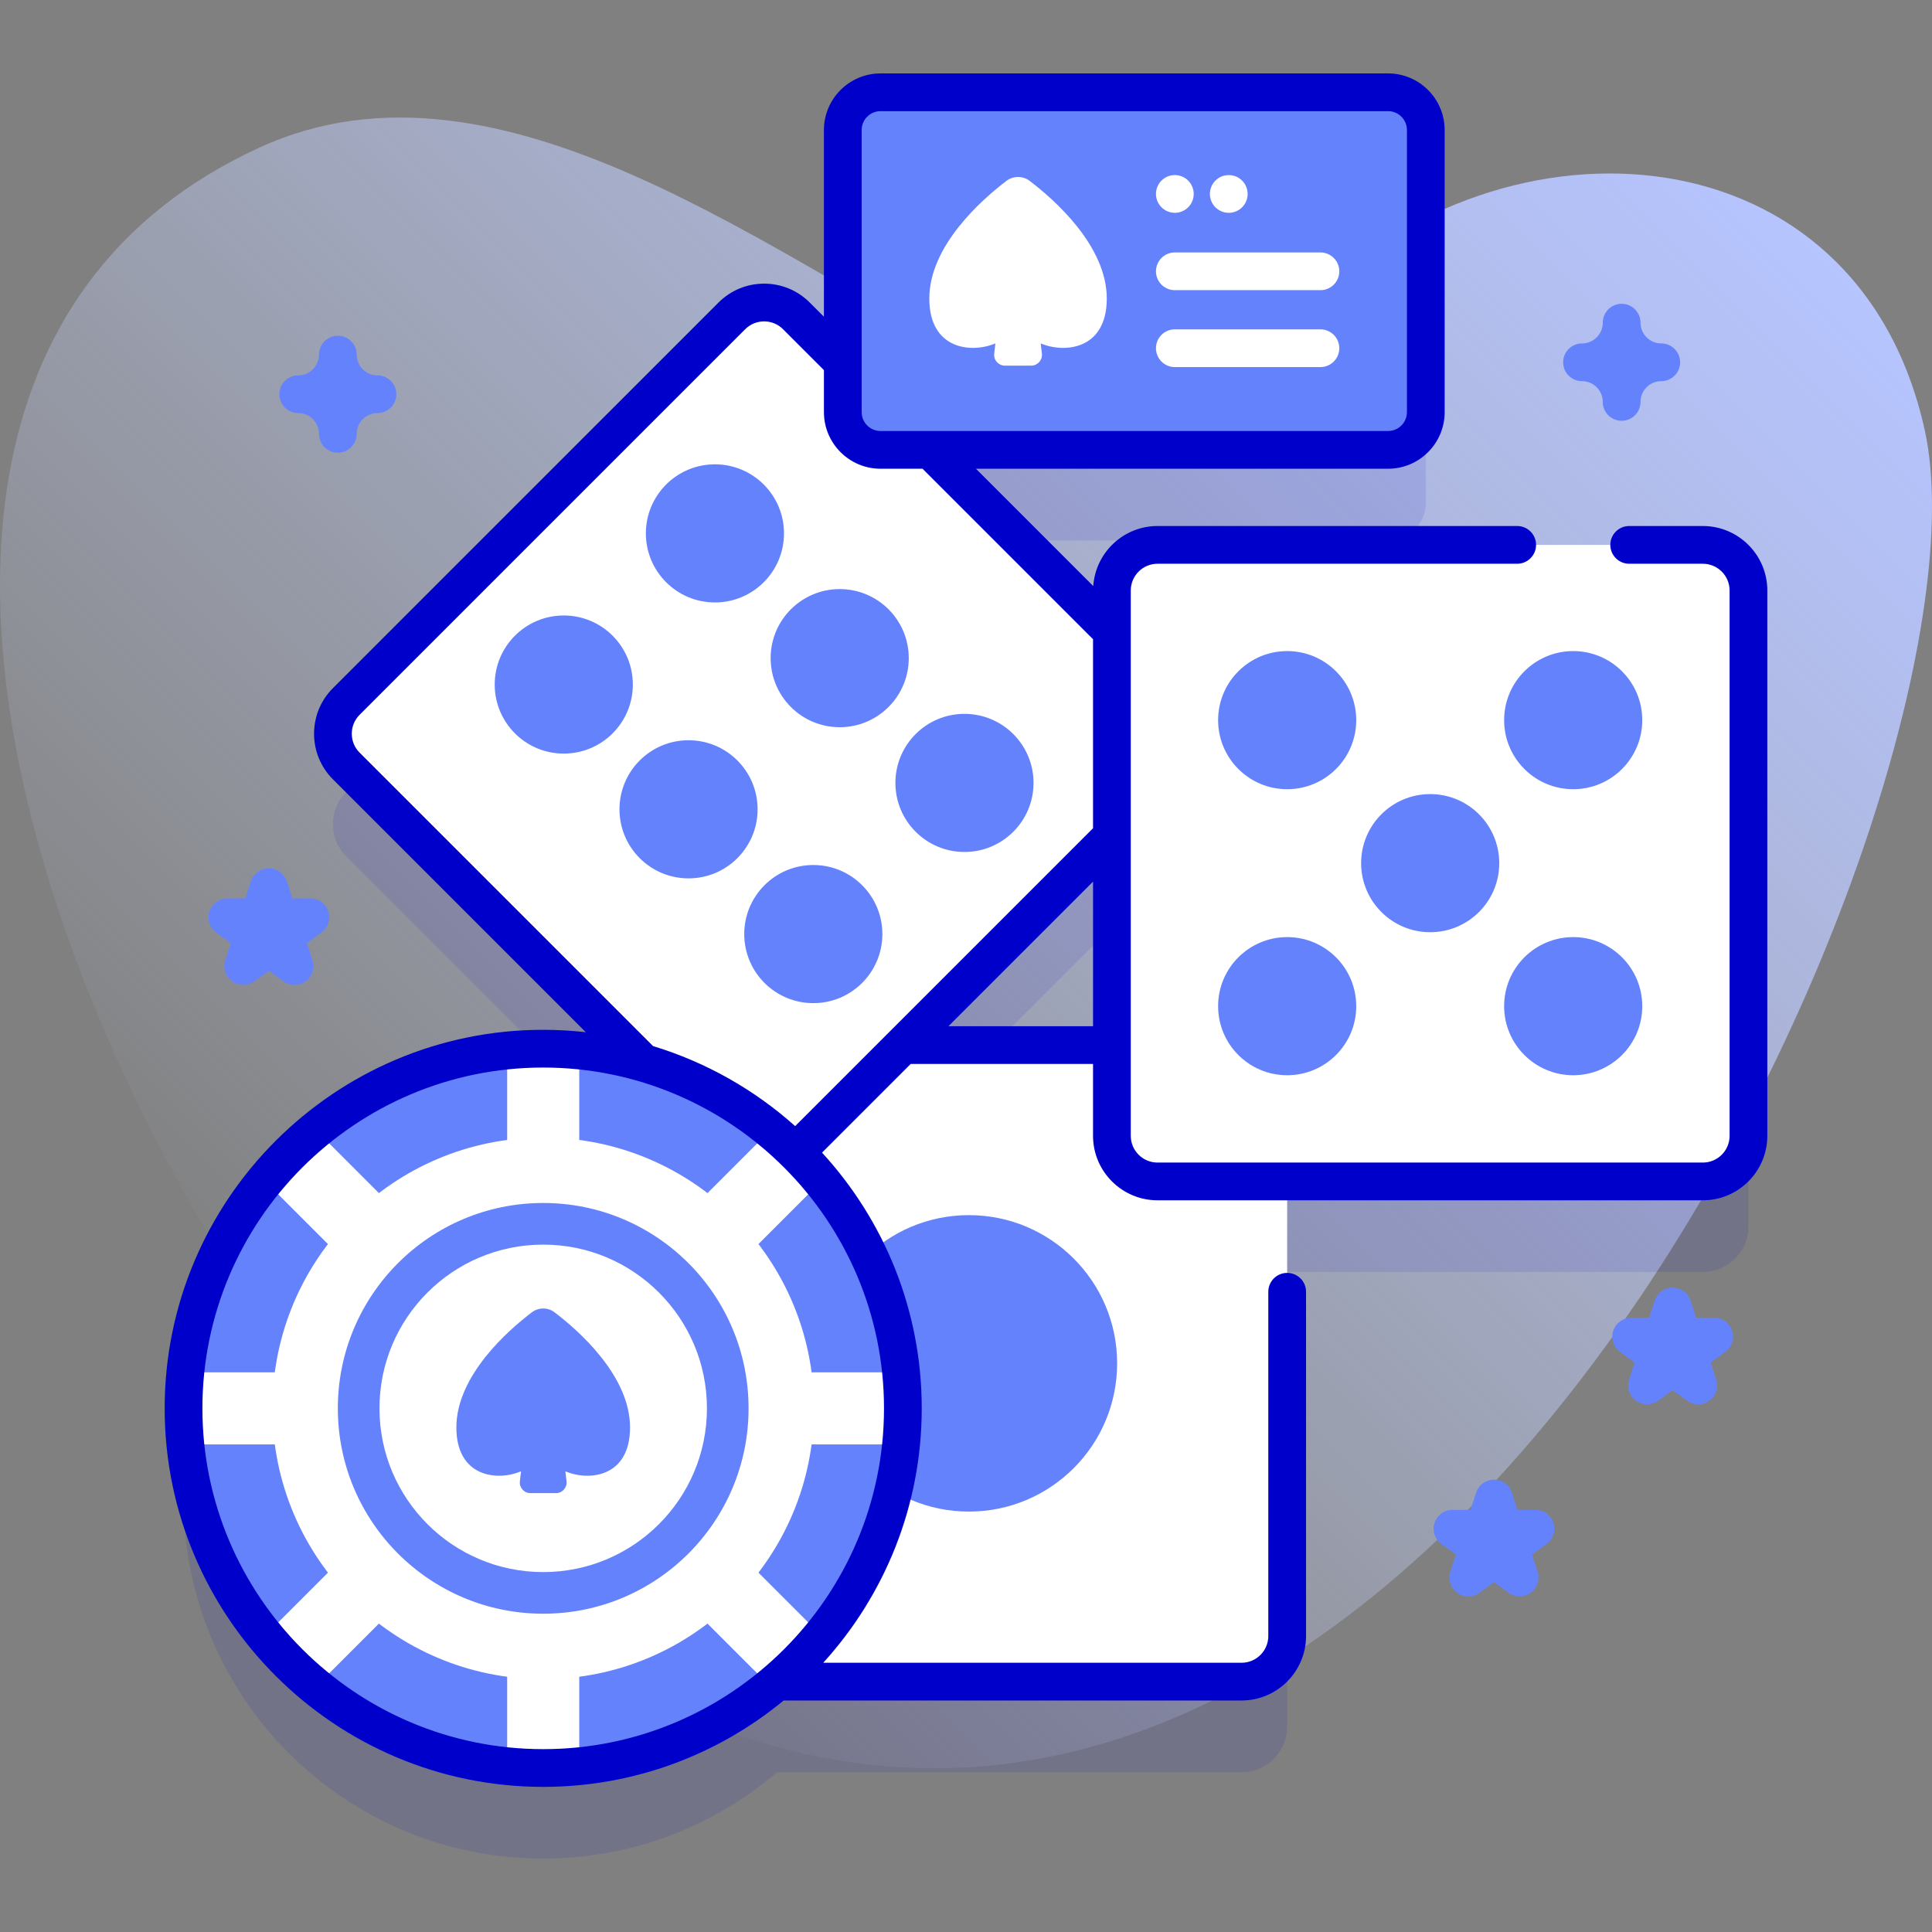
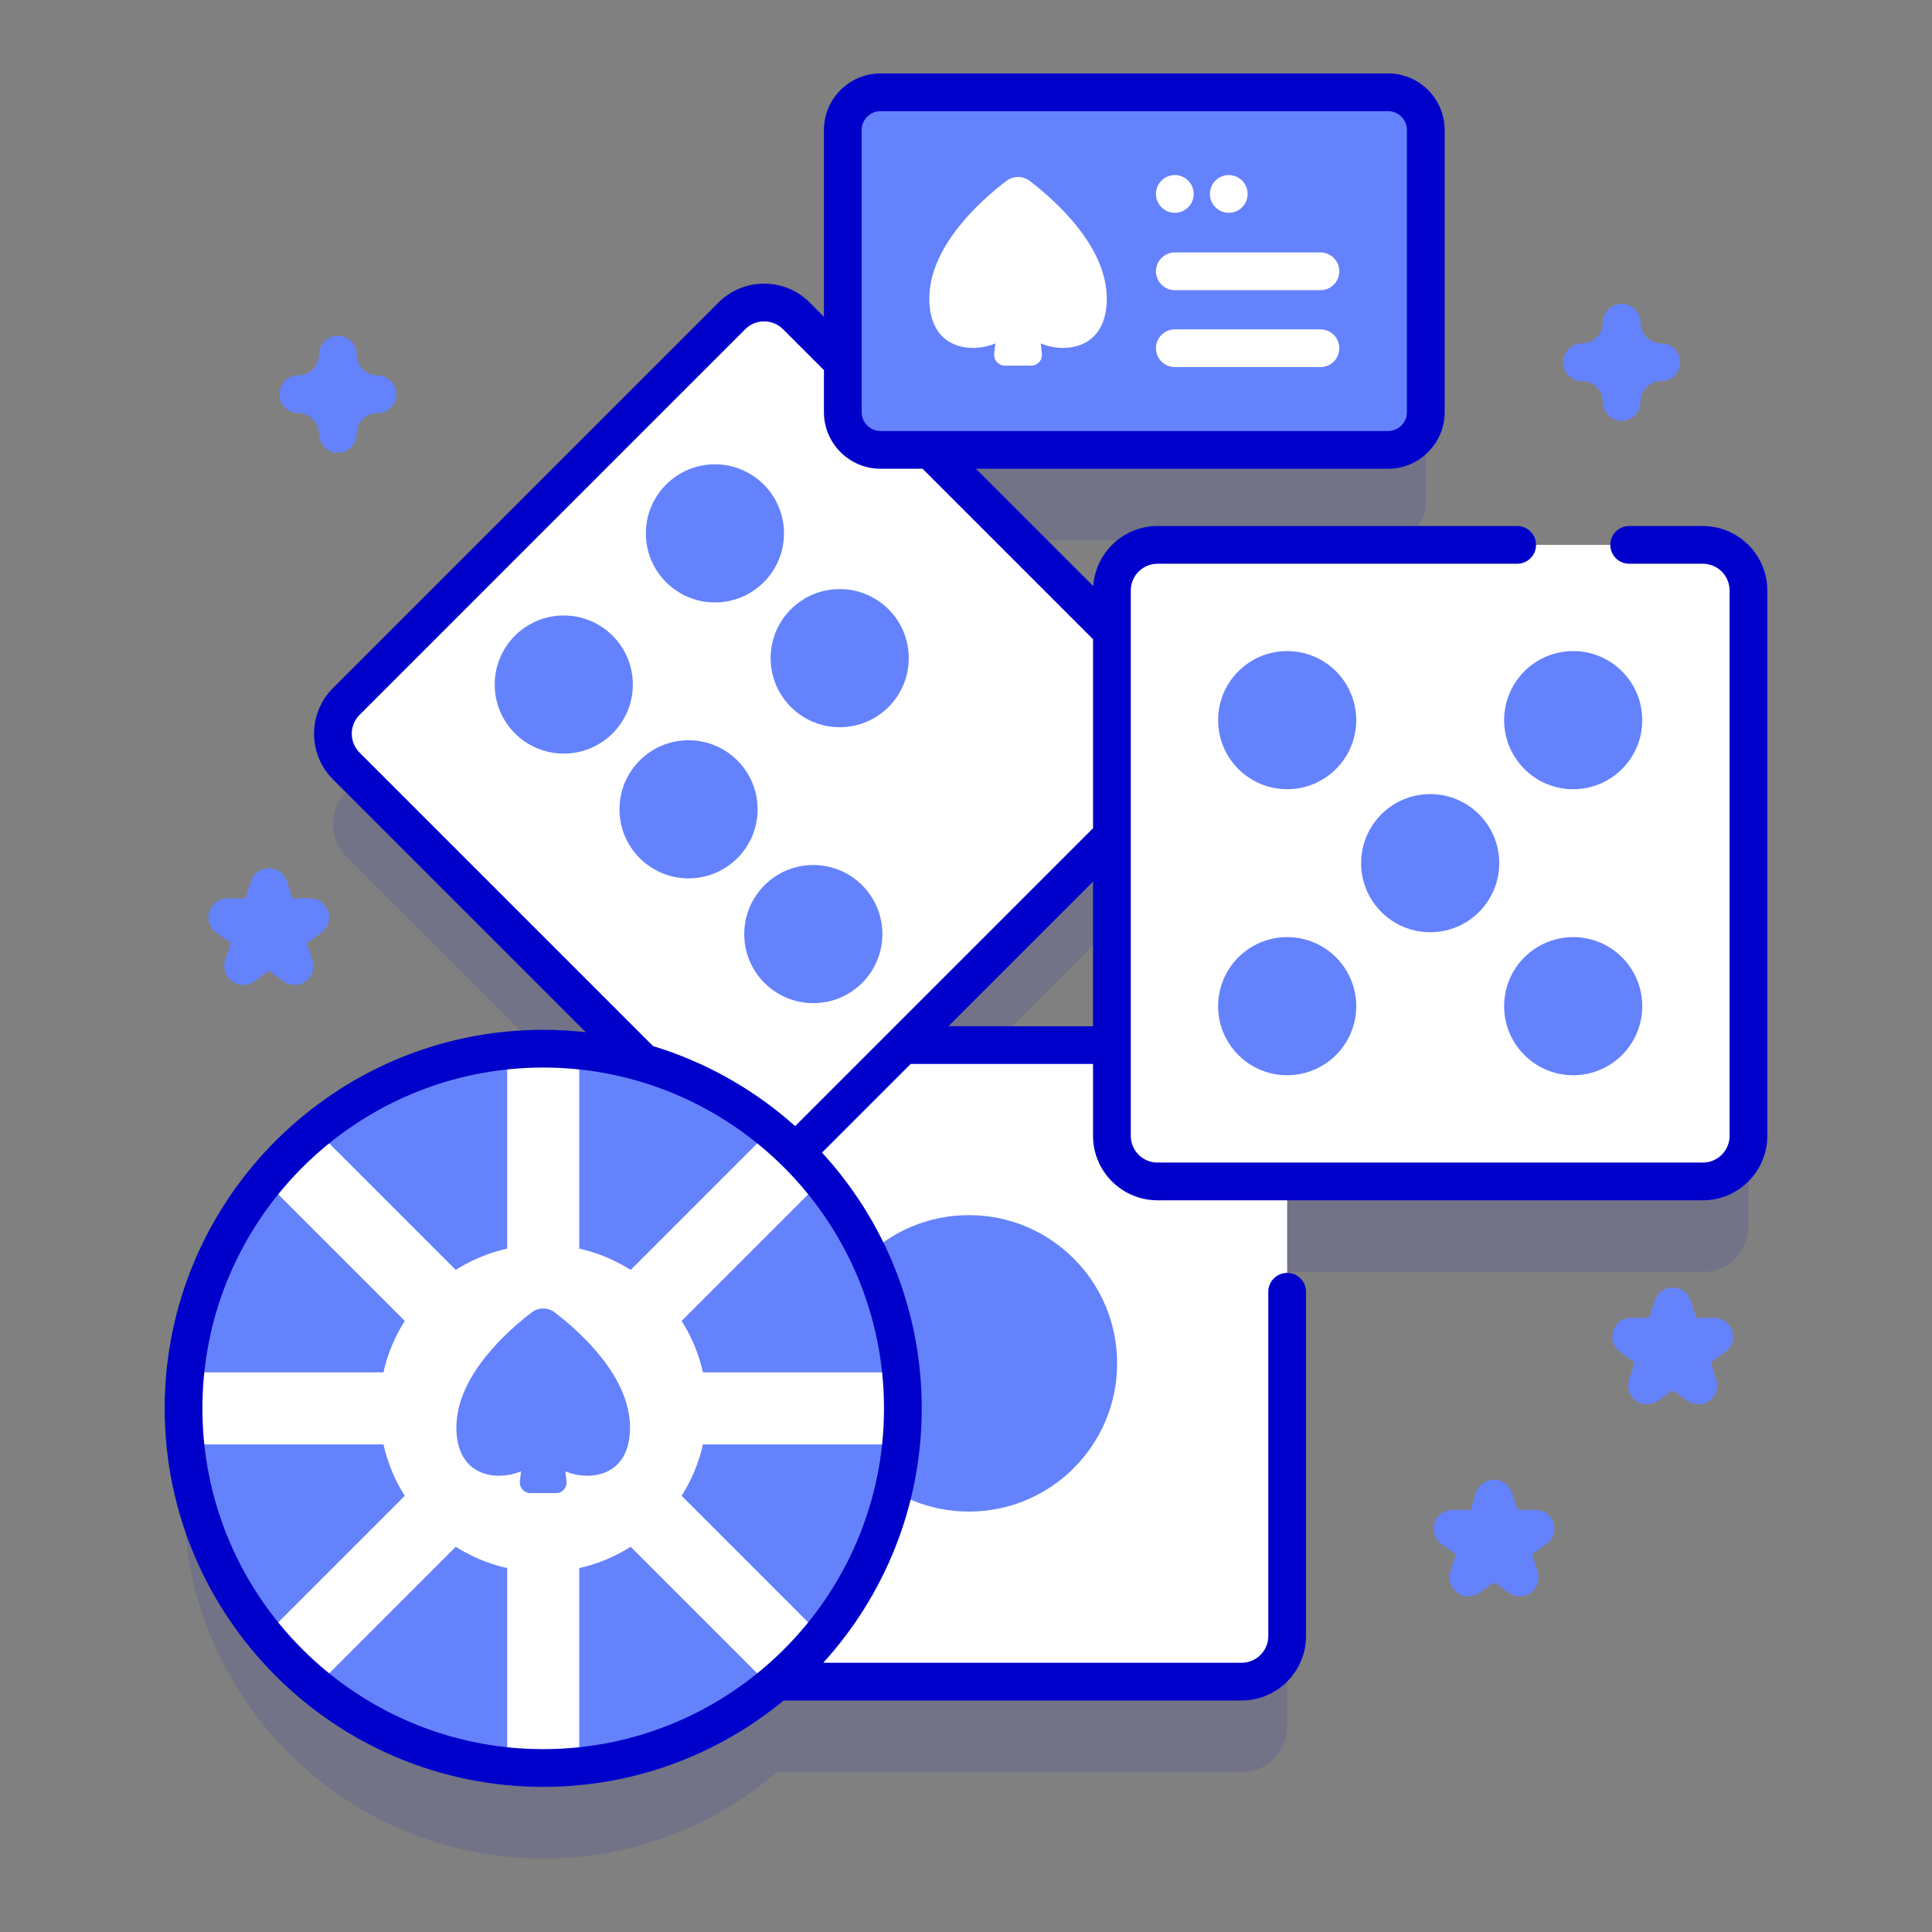
<svg xmlns="http://www.w3.org/2000/svg" id="Capa_1" enable-background="new 0 0 512 512" height="512" viewBox="0 0 512 512" width="512">
  <rect x="0" y="0" width="512" height="512" fill="#808080" stroke="none" />
  <linearGradient id="SVGID_1_" gradientUnits="userSpaceOnUse" x1="75.806" x2="430.081" y1="367.152" y2="12.876">
    <stop offset="0" stop-color="#d1ddff" stop-opacity="0" />
    <stop offset="1" stop-color="#b6c4ff" />
  </linearGradient>
  <g>
    <g>
-       <path d="m510.082 114.029c-17.76-80.58-110.951-86.591-163.401-33.894-22.821 22.929-50.297 34.79-81.752 18.95-58.913-29.669-131.865-89.437-196.119-60-158.063 72.414-9.358 355.025 102.091 410.451 207.209 103.05 360.116-240.522 339.181-335.507z" fill="url(#SVGID_1_)" />
-     </g>
+       </g>
    <g>
      <g>
        <g>
          <g>
            <path d="m451.274 168.4h-144.52c-6.675 0-12.087 5.411-12.087 12.087v10.843l-48.108-48.108h121.294c5.523 0 10-4.477 10-10v-74.764c0-5.523-4.477-10-10-10h-134.503c-5.523 0-10 4.477-10 10v61.554l-12.303-12.303c-4.72-4.72-12.373-4.72-17.093 0l-102.191 102.191c-4.72 4.72-4.72 12.373 0 17.093l78.641 78.641c-8.398-2.421-17.271-3.721-26.449-3.721-52.641 0-95.315 42.674-95.315 95.315s42.674 95.315 95.315 95.315c23.658 0 45.3-8.623 61.963-22.893h123.114c6.67 0 12.08-5.41 12.08-12.09v-120.467h110.162c6.675 0 12.086-5.411 12.086-12.087v-144.519c0-6.676-5.411-12.087-12.086-12.087zm-156.606 132.559h-55.398l55.397-55.397v55.397z" fill="#0000cb" opacity=".1" />
            <g>
              <g>
                <path d="m341.11 289.035v144.52c0 6.68-5.41 12.09-12.08 12.09h-144.52c-6.68 0-12.09-5.41-12.09-12.09v-144.52c0-6.67 5.41-12.08 12.09-12.08h144.52c6.67 0 12.08 5.41 12.08 12.08z" fill="#fff" />
                <circle cx="256.769" cy="361.304" fill="#6582fd" r="39.281" />
              </g>
              <g>
                <path d="m313.237 202.992-102.19 102.191c-4.72 4.72-12.373 4.72-17.093 0l-102.191-102.191c-4.72-4.72-4.72-12.373 0-17.093l102.191-102.19c4.72-4.72 12.373-4.72 17.093 0l102.19 102.191c4.72 4.72 4.72 12.372 0 17.092z" fill="#fff" />
                <g fill="#6582fd">
                  <g>
                    <circle cx="149.406" cy="181.411" r="18.303" />
                    <circle cx="182.471" cy="214.476" r="18.303" />
                    <circle cx="215.535" cy="247.54" r="18.303" />
                  </g>
                  <g>
                    <circle cx="189.465" cy="141.352" r="18.303" />
                    <circle cx="222.53" cy="174.416" r="18.303" />
-                     <circle cx="255.594" cy="207.481" r="18.303" />
                  </g>
                </g>
              </g>
              <g>
                <path d="m451.274 313.093h-144.52c-6.675 0-12.087-5.411-12.087-12.086v-144.52c0-6.675 5.411-12.087 12.087-12.087h144.519c6.675 0 12.087 5.411 12.087 12.087v144.519c0 6.675-5.411 12.087-12.086 12.087z" fill="#fff" />
                <g fill="#6582fd">
                  <g>
                    <circle cx="341.115" cy="190.847" r="18.303" />
                    <circle cx="379.014" cy="228.746" r="18.303" />
                    <circle cx="416.913" cy="266.646" r="18.303" />
                  </g>
                  <g>
                    <circle cx="416.913" cy="190.847" r="18.303" />
                    <circle cx="341.115" cy="266.646" r="18.303" />
                  </g>
                </g>
              </g>
            </g>
          </g>
          <g>
            <g>
              <circle cx="143.955" cy="373.227" fill="#6582fd" r="95.315" />
              <path d="m217.766 312.922c-4.04-4.939-8.566-9.465-13.505-13.505l-50.756 50.756v-71.785c-3.141-.312-6.326-.475-9.55-.475-3.223 0-6.409.162-9.55.475v71.785l-50.755-50.757c-4.939 4.04-9.465 8.566-13.505 13.505l50.756 50.756h-71.786c-.313 3.141-.475 6.326-.475 9.55 0 3.223.162 6.409.475 9.55h71.785l-50.756 50.756c4.04 4.939 8.566 9.465 13.505 13.505l50.756-50.756v71.785c3.141.312 6.326.475 9.55.475 3.223 0 6.409-.162 9.55-.475v-71.785l50.756 50.756c4.939-4.04 9.465-8.566 13.505-13.505l-50.756-50.756h71.785c.312-3.141.475-6.326.475-9.55 0-3.223-.162-6.409-.475-9.55h-71.785z" fill="#fff" />
-               <circle cx="143.955" cy="373.227" fill="#fff" r="71.759" />
-               <circle cx="143.955" cy="373.227" fill="#6582fd" r="54.424" />
              <circle cx="143.955" cy="373.227" fill="#fff" r="43.391" />
            </g>
            <path d="m146.971 347.78c-1.781-1.354-4.25-1.354-6.032 0-6.247 4.75-20.022 16.785-19.996 30.546.025 13.194 10.895 14.225 17.131 11.598l-.301 2.651c-.189 1.66 1.11 3.114 2.78 3.114h3.402 3.402c1.671 0 2.969-1.454 2.78-3.114l-.301-2.651c6.236 2.627 17.107 1.595 17.131-11.598.026-13.762-13.749-25.797-19.996-30.546z" fill="#6582fd" />
          </g>
        </g>
        <g>
          <g>
            <path d="m367.854 119.222h-134.504c-5.523 0-10-4.477-10-10v-74.764c0-5.523 4.477-10 10-10h134.504c5.523 0 10 4.477 10 10v74.764c0 5.523-4.478 10-10 10z" fill="#6582fd" />
            <path d="m451.273 139.4h-19.52c-2.762 0-5 2.239-5 5s2.238 5 5 5h19.52c3.908 0 7.087 3.179 7.087 7.086v144.52c0 3.907-3.179 7.086-7.087 7.086h-144.52c-3.907 0-7.086-3.179-7.086-7.086v-144.52c0-3.907 3.179-7.086 7.086-7.086h95.318c2.762 0 5-2.239 5-5s-2.238-5-5-5h-95.318c-9.026 0-16.421 7.041-17.027 15.917l-31.094-31.095h109.22c8.271 0 15-6.729 15-15v-74.764c0-8.271-6.729-15-15-15h-134.502c-8.271 0-15 6.729-15 15v49.482l-3.765-3.764c-3.227-3.228-7.519-5.005-12.085-5.005s-8.858 1.777-12.085 5.004l-102.19 102.19c-6.661 6.661-6.661 17.5 0 24.161l67.026 67.025c-3.709-.418-7.476-.64-11.295-.64-55.314 0-100.315 45.001-100.315 100.315s45.001 100.315 100.315 100.315c24.175 0 46.38-8.596 63.719-22.892h121.354c9.422 0 17.087-7.665 17.087-17.086v-91.231c0-2.761-2.238-5-5-5s-5 2.239-5 5v91.231c0 3.908-3.179 7.086-7.087 7.086h-110.858c16.208-17.825 26.099-41.49 26.099-67.423 0-26.104-10.026-49.908-26.424-67.772l23.497-23.497h48.324v19.049c0 9.421 7.665 17.086 17.086 17.086h144.52c9.422 0 17.087-7.665 17.087-17.086v-144.52c0-9.421-7.665-17.086-17.087-17.086zm-217.923-109.942h134.503c2.757 0 5 2.243 5 5v74.764c0 2.757-2.243 5-5 5h-134.503c-2.757 0-5-2.243-5-5v-74.764c0-2.757 2.243-5 5-5zm-138.055 169.997c-2.762-2.762-2.762-7.256 0-10.019l102.19-102.19c1.338-1.338 3.119-2.075 5.014-2.075s3.676.737 5.014 2.076l10.836 10.835v11.141c0 8.271 6.729 15 15 15h11.141l45.177 45.177v50.092l-78.941 78.941c-10.738-9.596-23.544-16.919-37.661-21.208zm48.66 264.087c-49.8 0-90.315-40.515-90.315-90.315s40.515-90.315 90.315-90.315 90.315 40.515 90.315 90.315c.001 49.8-40.515 90.315-90.315 90.315zm107.389-191.585 38.324-38.324v38.324z" fill="#0000cb" />
          </g>
          <g>
            <path d="m272.876 47.939c-1.821-1.384-4.344-1.384-6.164 0-6.384 4.854-20.461 17.153-20.435 31.217.025 13.483 11.135 14.537 17.507 11.853l-.308 2.71c-.193 1.696 1.134 3.182 2.841 3.182h3.476 3.476c1.707 0 3.034-1.486 2.841-3.182l-.308-2.71c6.373 2.684 17.482 1.631 17.507-11.853.028-14.064-14.049-26.363-20.433-31.217z" fill="#fff" />
            <g>
              <g>
                <path d="m349.927 76.901h-38.583c-2.761 0-5-2.239-5-5s2.239-5 5-5h38.583c2.761 0 5 2.239 5 5s-2.239 5-5 5z" fill="#fff" />
              </g>
              <g>
                <path d="m349.927 97.282h-38.583c-2.761 0-5-2.239-5-5s2.239-5 5-5h38.583c2.761 0 5 2.239 5 5s-2.239 5-5 5z" fill="#fff" />
              </g>
            </g>
            <g>
              <circle cx="311.344" cy="51.398" fill="#fff" r="5" />
            </g>
            <g>
              <circle cx="325.635" cy="51.398" fill="#fff" r="5" />
            </g>
          </g>
        </g>
      </g>
      <g>
        <path d="m89.532 119.977c-2.761 0-5-2.239-5-5 0-3.033-2.467-5.5-5.5-5.5-2.761 0-5-2.239-5-5s2.239-5 5-5c3.033 0 5.5-2.467 5.5-5.5 0-2.761 2.239-5 5-5s5 2.239 5 5c0 3.033 2.467 5.5 5.5 5.5 2.761 0 5 2.239 5 5s-2.239 5-5 5c-3.033 0-5.5 2.467-5.5 5.5 0 2.761-2.239 5-5 5z" fill="#6582fd" />
      </g>
      <g>
        <path d="m429.751 111.512c-2.762 0-5-2.239-5-5 0-3.033-2.468-5.5-5.5-5.5-2.762 0-5-2.239-5-5s2.238-5 5-5c3.032 0 5.5-2.467 5.5-5.5 0-2.761 2.238-5 5-5s5 2.239 5 5c0 3.033 2.468 5.5 5.5 5.5 2.762 0 5 2.239 5 5s-2.238 5-5 5c-3.032 0-5.5 2.467-5.5 5.5 0 2.761-2.238 5-5 5z" fill="#6582fd" />
      </g>
      <g>
        <path d="m450.069 372.159c-1.031 0-2.062-.318-2.938-.955l-3.86-2.804-3.858 2.804c-1.754 1.273-4.126 1.273-5.878 0-1.753-1.273-2.486-3.53-1.816-5.59l1.474-4.537-3.859-2.805c-1.753-1.273-2.486-3.53-1.816-5.59.669-2.06 2.589-3.455 4.755-3.455h4.771l1.475-4.537c.669-2.06 2.589-3.455 4.755-3.455s4.086 1.395 4.755 3.455l1.475 4.537h4.771c2.166 0 4.086 1.395 4.755 3.455.67 2.06-.063 4.317-1.815 5.59l-3.859 2.804 1.474 4.538c.67 2.06-.063 4.317-1.816 5.59-.882.637-1.913.955-2.945.955z" fill="#6582fd" />
      </g>
      <g>
        <path d="m64.448 261.024c-1.031 0-2.062-.318-2.939-.955-1.752-1.273-2.486-3.53-1.816-5.59l1.475-4.537-3.86-2.804c-1.752-1.273-2.486-3.53-1.816-5.59s2.589-3.455 4.755-3.455h4.771l1.474-4.537c.669-2.06 2.589-3.455 4.755-3.455s4.086 1.395 4.755 3.455l1.474 4.537h4.771c2.166 0 4.086 1.395 4.755 3.455s-.064 4.317-1.816 5.59l-3.859 2.804 1.475 4.537c.669 2.06-.064 4.317-1.816 5.59s-4.125 1.273-5.878 0l-3.86-2.804-3.859 2.804c-.878.637-1.91.955-2.941.955z" fill="#6582fd" />
      </g>
      <g>
        <path d="m402.717 423.053c-1.031 0-2.062-.318-2.938-.955l-3.86-2.804-3.858 2.804c-1.754 1.273-4.126 1.273-5.878 0-1.753-1.273-2.486-3.53-1.816-5.59l1.474-4.537-3.859-2.804c-1.753-1.273-2.486-3.53-1.816-5.59.669-2.06 2.589-3.455 4.755-3.455h4.771l1.475-4.537c.669-2.06 2.589-3.455 4.755-3.455s4.086 1.395 4.755 3.455l1.475 4.537h4.771c2.166 0 4.086 1.395 4.755 3.455.67 2.06-.063 4.317-1.816 5.59l-3.858 2.804 1.474 4.538c.67 2.06-.063 4.317-1.816 5.59-.883.635-1.914.954-2.945.954z" fill="#6582fd" />
      </g>
    </g>
  </g>
</svg>